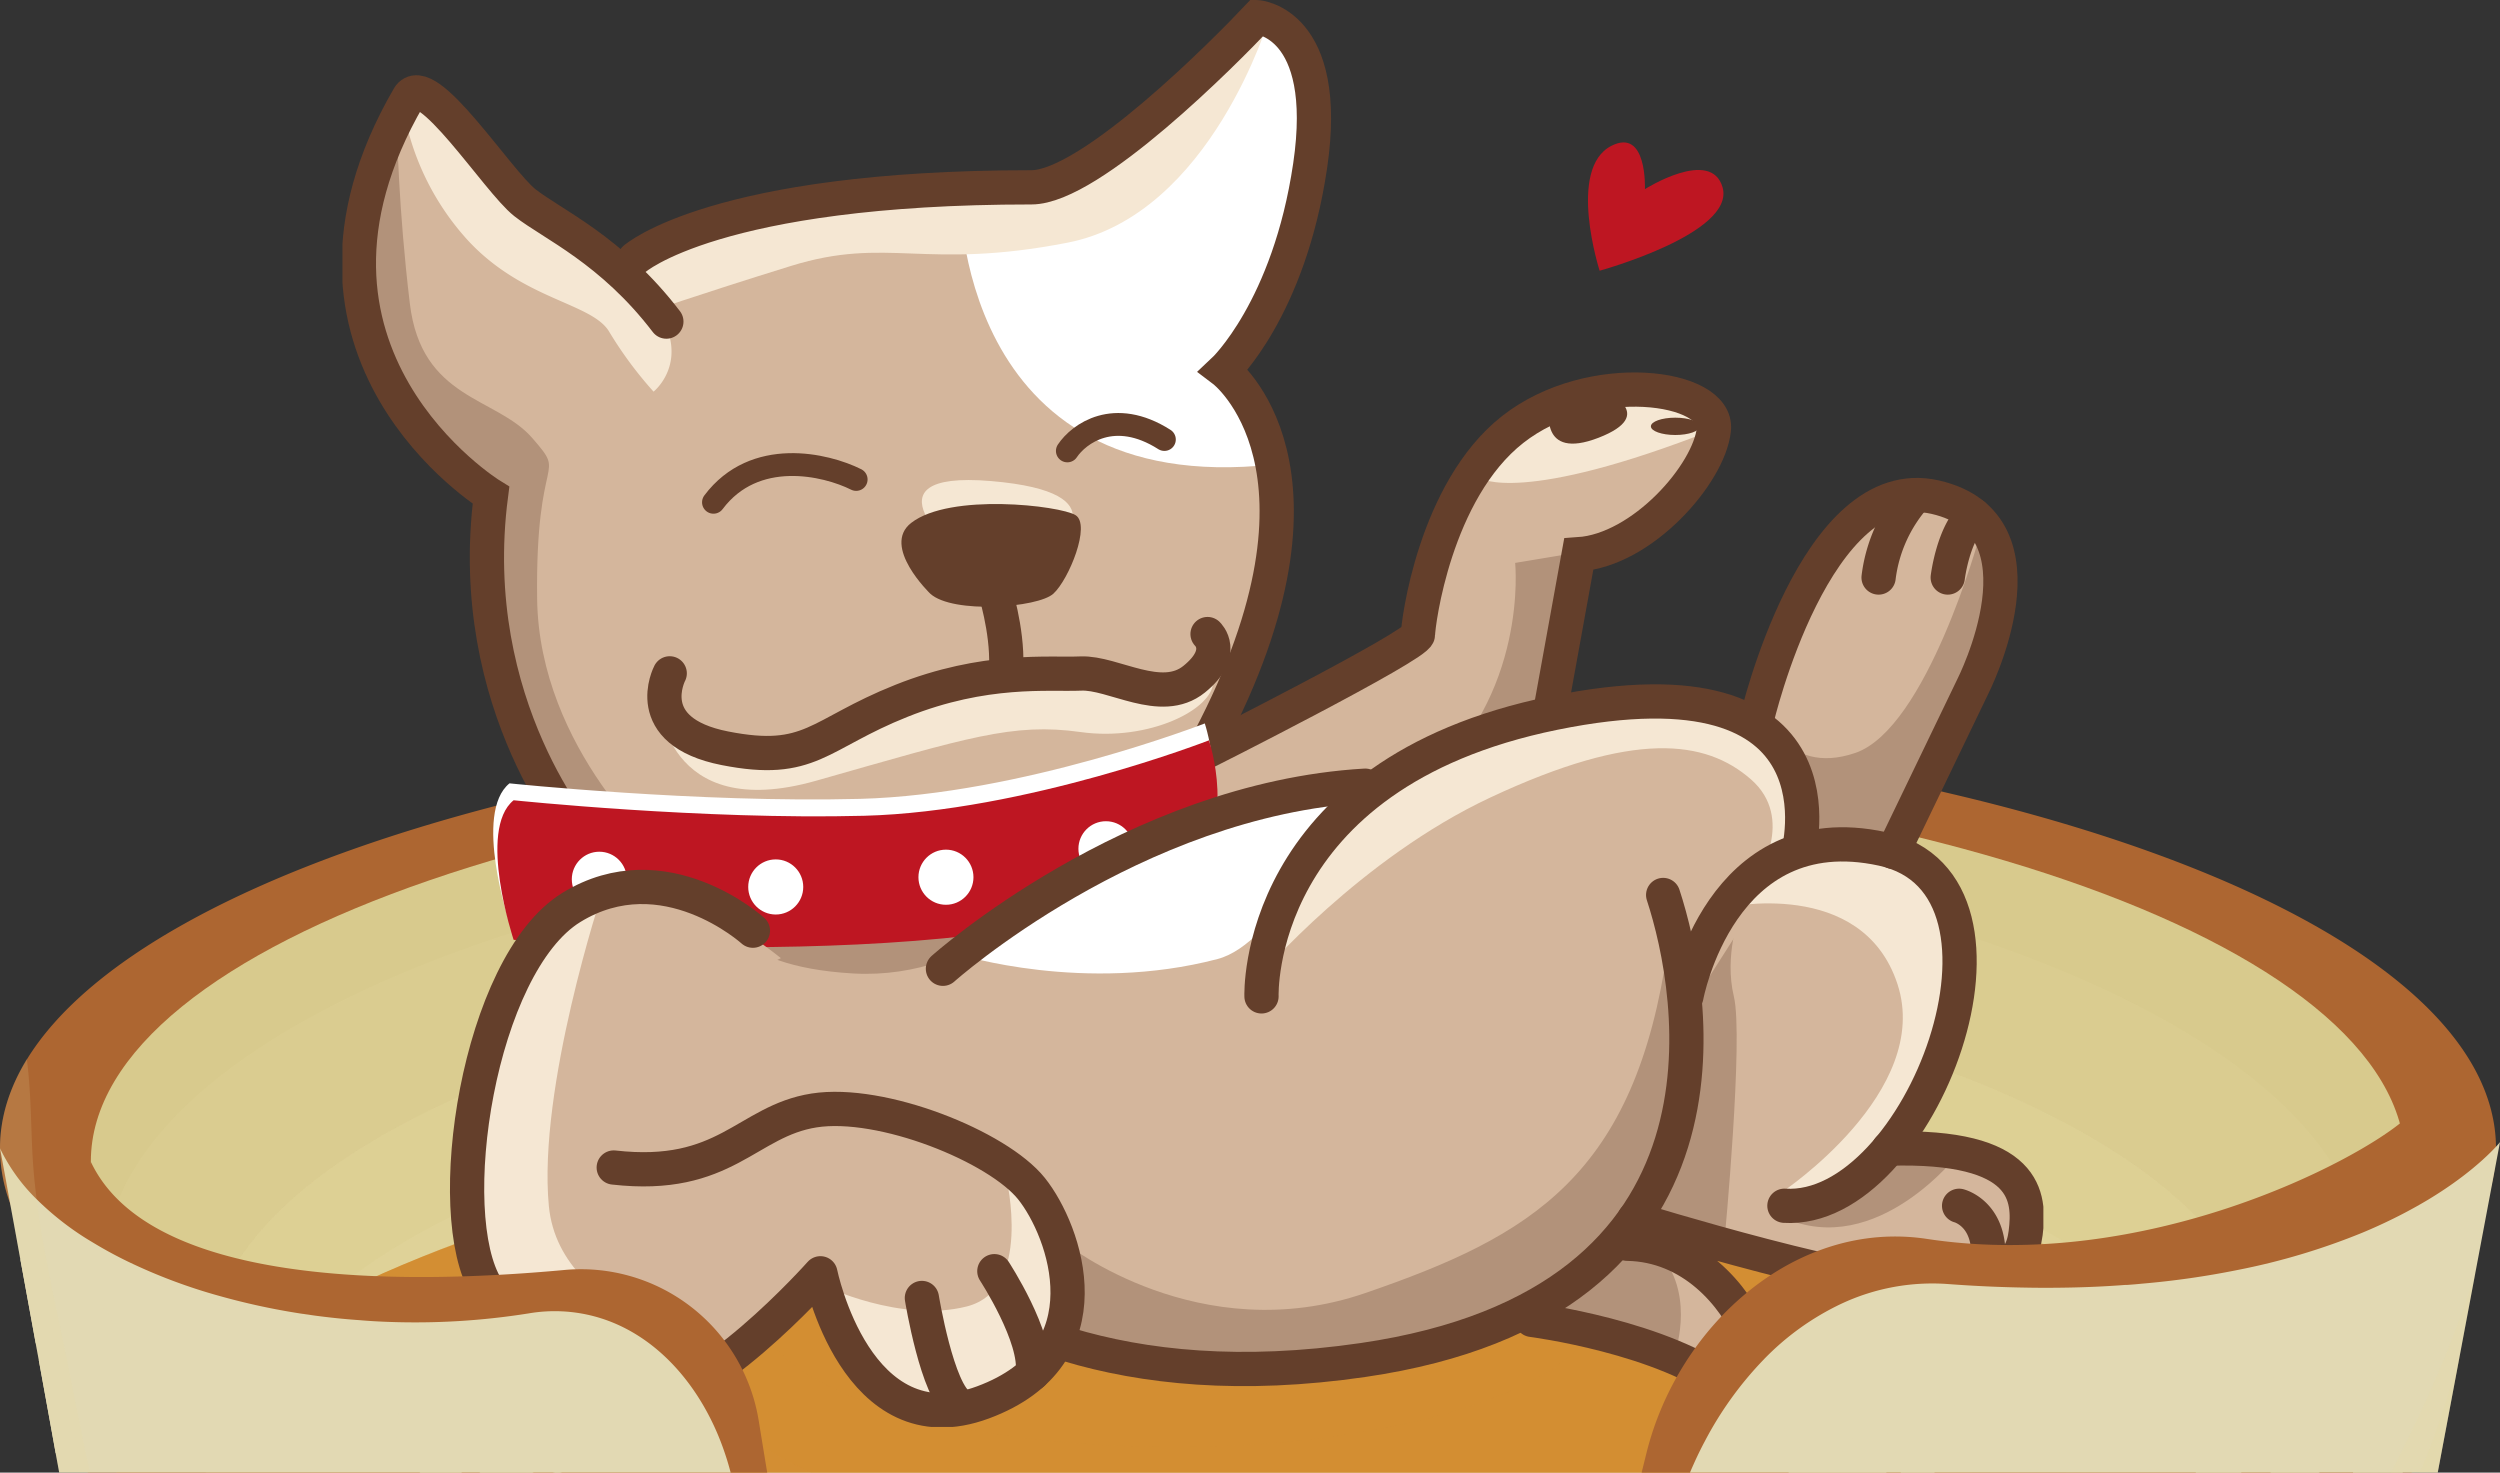
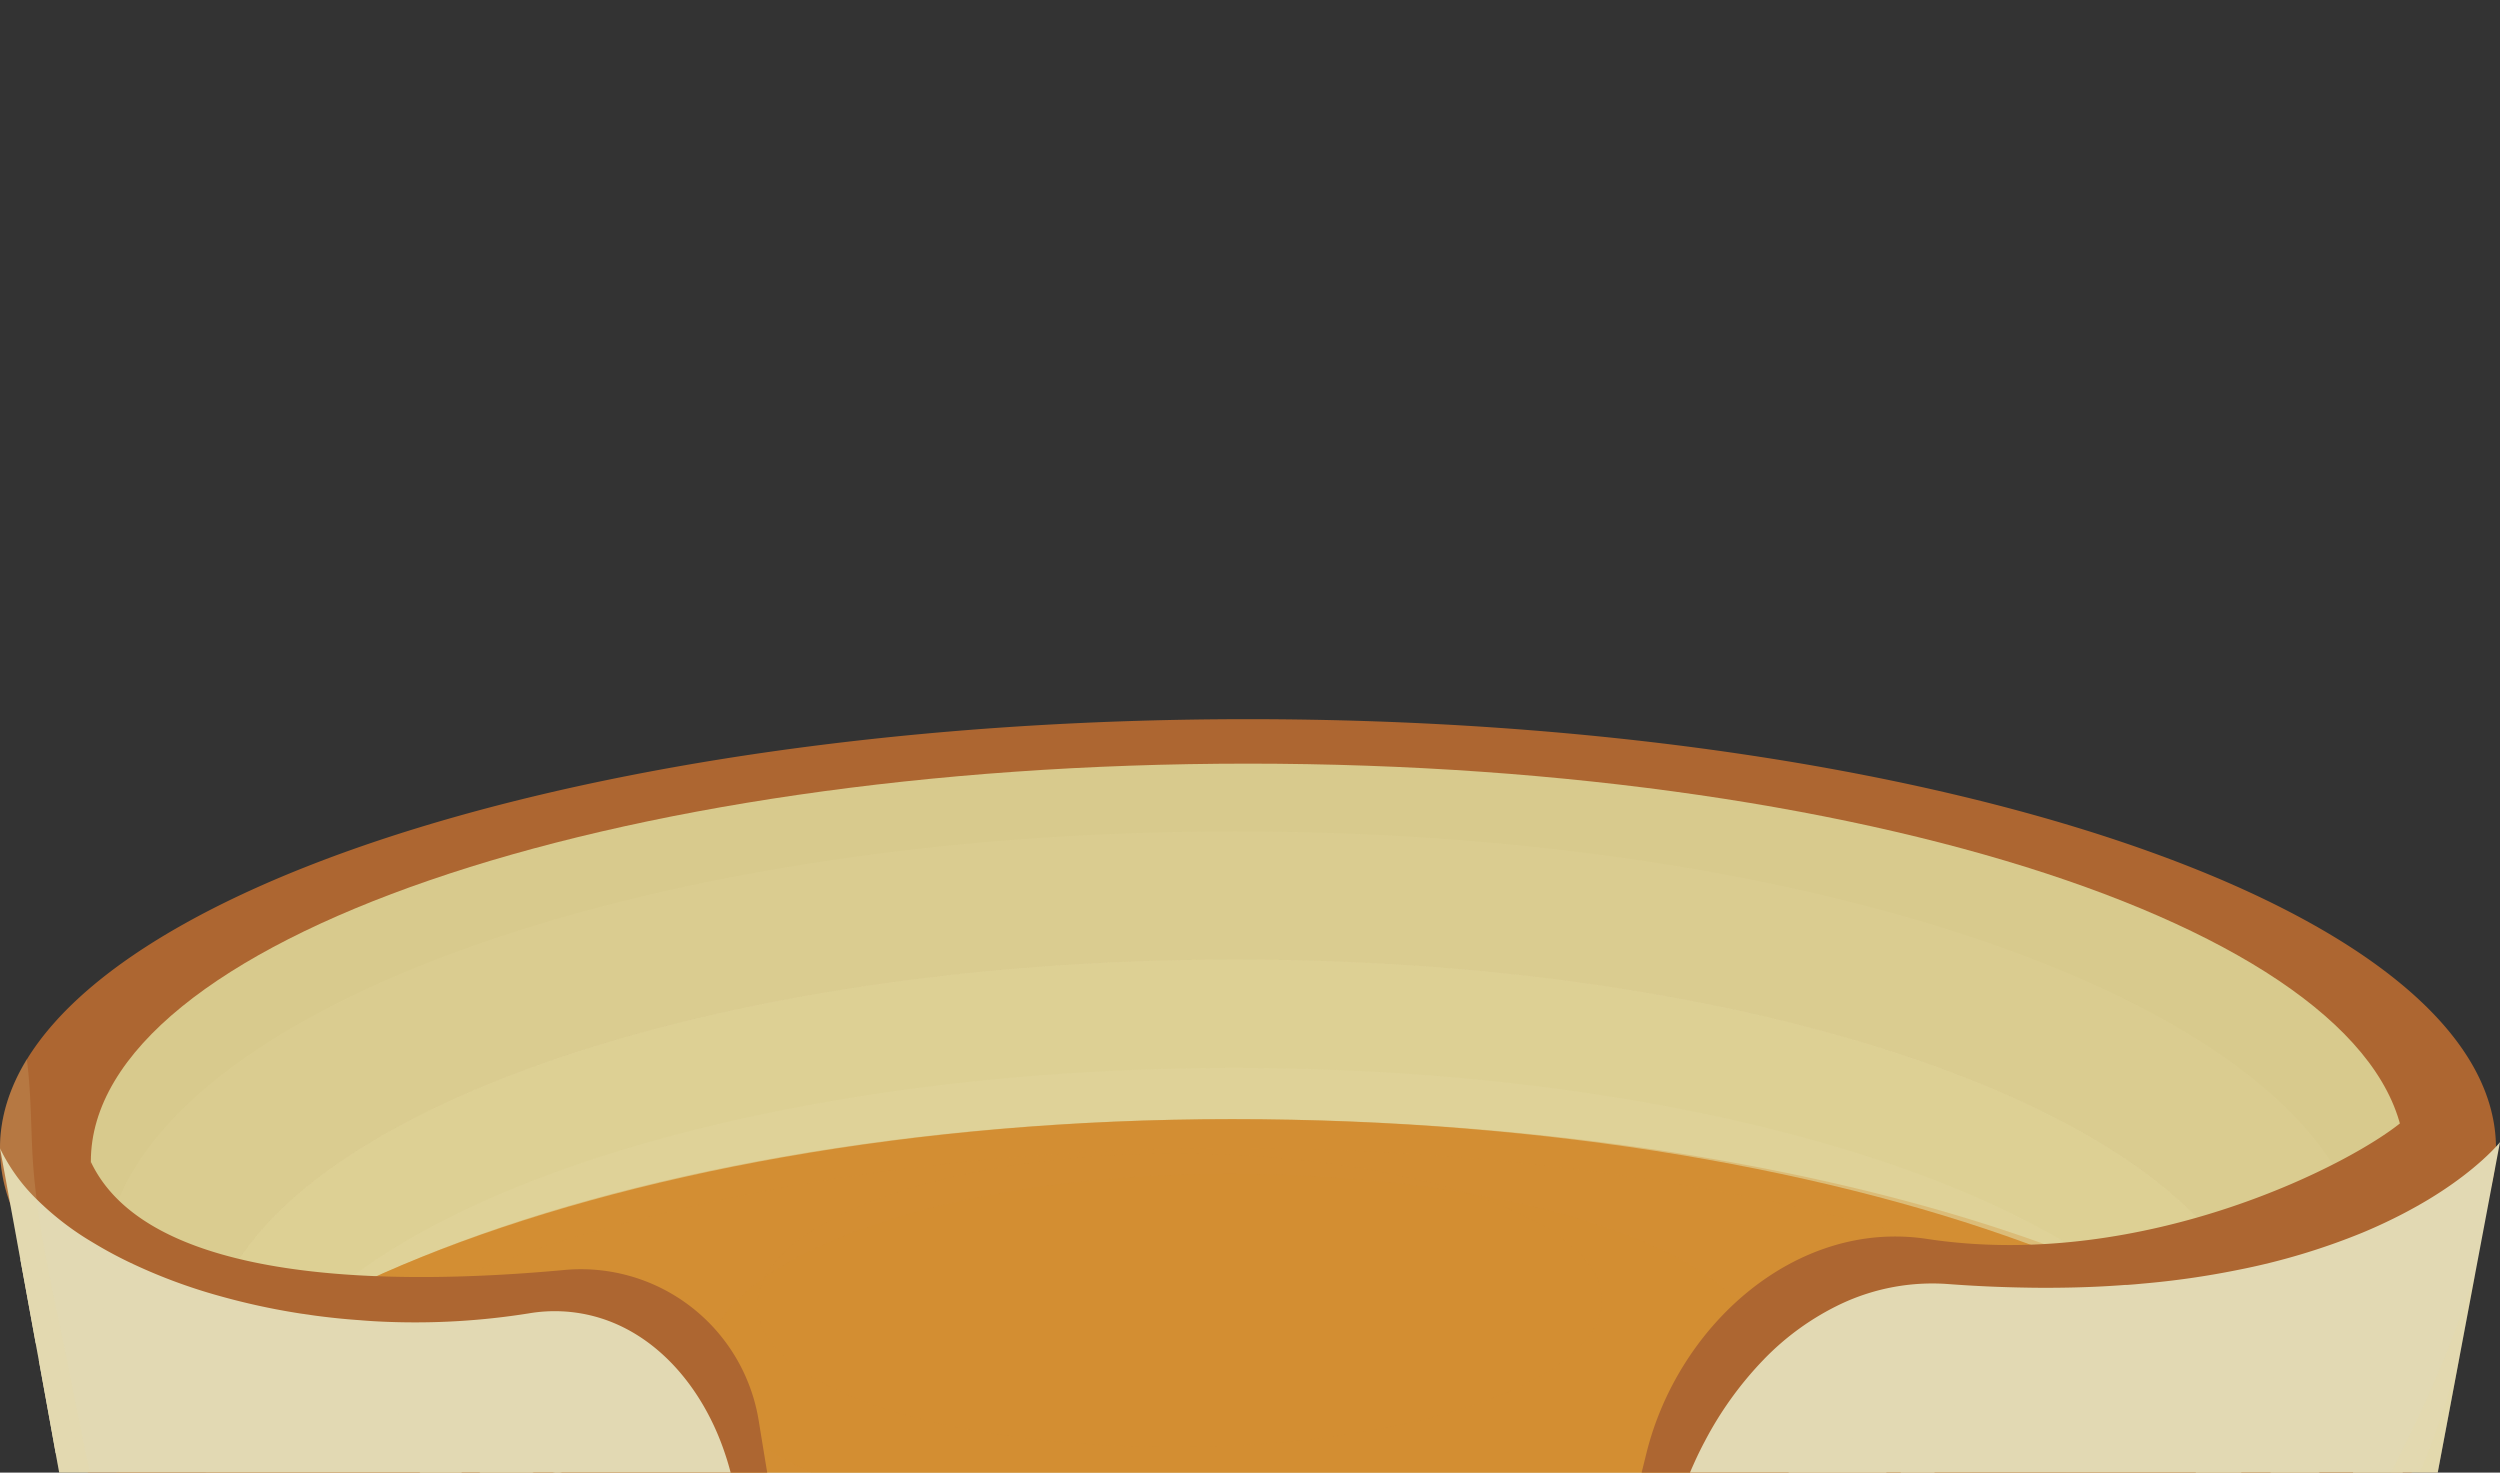
<svg xmlns="http://www.w3.org/2000/svg" width="219" height="129" fill="none">
  <rect width="100%" height="100%" fill="#333333" stroke="none" />
  <path d="M0 100.592c.007 1.643.306 3.272.884 4.81a19.279 19.279 0 0 0 3.305 5.54 30.198 30.198 0 0 0 3.366 3.425c.04.027.081.069.128.109.686.595 1.419 1.184 2.192 1.759a57.472 57.472 0 0 0 7.577 4.753c.106.056.215.116.326.168.819.437 1.676.862 2.547 1.287l1.57.742c1.093.494 2.221.988 3.391 1.482 3.408 1.404 7.105 2.719 11.059 3.954 1.14.351 2.3.695 3.48 1.031l1.069.296c2.962.824 6.049 1.591 9.262 2.301 4.827 1.064 9.901 2.002 15.22 2.812.987.146 1.96.292 2.947.425a.025.025 0 0 1 .009-.002c.003 0 .006.001.009.002a299.641 299.641 0 0 0 40.986 2.704c8.159 0 16.101-.309 23.746-.892 4.39-.33 8.674-.753 12.853-1.27 3.831-.465 7.56-1.002 11.188-1.612 3.146-.524 6.2-1.1 9.163-1.73.321-.064.642-.128.955-.202 2.018-.432 3.992-.887 5.924-1.364 7.512-1.859 14.314-4.041 20.225-6.487.424-.168.844-.349 1.256-.524.518-.22 1.024-.443 1.522-.67.936-.418 1.849-.85 2.74-1.285.4-.193.797-.391 1.192-.595l.373-.193c.343-.173.686-.354 1.016-.534 4.467-2.4 8.145-4.98 10.956-7.71 4.02-3.91 6.212-8.133 6.212-12.53a1.366 1.366 0 0 0 0-.128C218.442 79.765 169.572 63 109.324 63 56.731 63 12.826 75.769 2.367 92.783.814 95.304 0 97.914 0 100.592Z" fill="#AD6631" />
  <path d="M7.957 101.756c0 5.514 3.722 10.731 10.351 15.367 16.508 11.545 51.06 19.493 91.017 19.493 38.28 0 71.605-7.295 88.846-18.067 7.979-4.978 12.52-10.703 12.52-16.793 0-19.25-45.386-34.861-101.371-34.861-55.986 0-101.362 15.611-101.362 34.861Z" fill="#D8CA8D" />
  <path d="M9.267 109.225c18.169 12.707 56.193 21.452 100.155 21.452 42.126 0 78.802-8.029 97.784-19.883-.546-21.006-44.678-37.961-99.018-37.961-52.997 0-96.265 16.115-98.921 36.392Z" fill="#E5D8A1" style="mix-blend-mode:multiply" opacity=".16" />
  <path d="M18.307 117.12c16.508 11.548 51.06 19.496 91.017 19.496 38.28 0 71.605-7.295 88.846-18.067-.506-19.086-40.6-34.494-89.982-34.494-48.152 0-87.469 14.645-89.881 33.065Z" fill="#E5D8A1" style="mix-blend-mode:multiply" opacity=".16" />
  <path d="M18.307 117.12c16.508 11.548 51.06 19.496 91.017 19.496 38.28 0 71.605-7.295 88.846-18.067-.506-19.086-40.6-34.494-89.982-34.494-48.152 0-87.469 14.645-89.881 33.065Z" fill="#E5D8A1" style="mix-blend-mode:multiply" opacity=".16" />
  <path d="M21.39 125.463c15.931 11.145 49.285 18.816 87.84 18.816 36.945 0 69.103-7.043 85.754-17.437-.493-18.423-39.189-33.292-86.848-33.292-46.474 0-84.419 14.136-86.746 31.913Z" fill="#E5D8A1" style="mix-blend-mode:multiply" opacity=".26" />
  <path d="M7.957 144.141C7.957 163.389 53.335 179 109.324 179c15.869 0 30.884-1.25 44.25-3.487 3.065-.514 6.037-1.077 8.914-1.688l1.025-.217c2.533-.551 4.989-1.142 7.367-1.775 24.203-6.366 39.815-16.409 39.815-27.692.001-.52-.034-1.039-.103-1.555a14.428 14.428 0 0 0-2.239-5.931c-.094-.146-.187-.291-.286-.437-.466-.69-.974-1.351-1.523-1.977-.029-.04-.069-.087-.103-.129a33.927 33.927 0 0 0-6.417-5.56c-.314-.22-.639-.437-.965-.652-.686-.443-1.402-.885-2.14-1.322-.656-.391-1.342-.774-2.046-1.152a.179.179 0 0 1-.042-.025h-.017c-.296-.158-.597-.316-.906-.494h-.017c-.17-.089-.343-.175-.518-.269a77.754 77.754 0 0 0-3.547-1.688c-1.714-.768-3.518-1.509-5.41-2.224-6.703-2.533-14.484-4.735-23.09-6.505-2.499-.519-5.069-.998-7.71-1.438-1.106-.188-2.221-.361-3.344-.531-3.565-.546-7.233-1.017-11.002-1.414a283.565 283.565 0 0 0-29.942-1.549c-15.224 0-29.662 1.154-42.619 3.212l-.698.112c-2.205.36-4.362.745-6.471 1.154-2.517.494-4.973 1.013-7.35 1.571a143.292 143.292 0 0 0-17.853 5.346c-1.925.721-3.76 1.474-5.506 2.258-1.234.554-2.414 1.117-3.542 1.696-.987.494-1.937 1.013-2.85 1.529-5.763 3.297-9.988 6.942-12.34 10.819a15.7 15.7 0 0 0-1.481 3.191 5.537 5.537 0 0 0-.074.247 12.811 12.811 0 0 0-.575 3.707l-.012.01Z" fill="#E2D9B3" />
  <path d="M7.954 136.618c0 19.254 43.108 33.696 99.094 33.696 55.986 0 101.372-15.606 101.372-34.86 0-19.253-44.512-37.417-100.498-37.417-55.986 0-99.968 19.33-99.968 38.581Z" fill="#D38E33" />
  <path d="M61.907 119.453c0 8.896 19.904 15.569 45.754 15.569 25.85 0 46.808-7.209 46.808-16.098s-20.956-16.095-46.808-16.095c-25.852 0-45.754 7.732-45.754 16.624Z" fill="#D38E33" style="mix-blend-mode:screen" opacity=".29" />
  <path d="M66.354 114.325c0 7.105 15.909 12.435 36.572 12.435 20.665 0 37.412-5.76 37.412-12.852 0-7.093-16.75-12.866-37.412-12.866-20.661 0-36.572 6.178-36.572 13.283Z" fill="#D38E33" style="mix-blend-mode:screen" opacity=".22" />
  <path d="M107.922 100.592c-54.318 0-96.073 18.663-98.536 37.188a12.664 12.664 0 0 1-.118-1.705c0-19.254 42.671-38.038 98.655-38.038 55.983 0 101.813 17.62 101.813 36.876-.001.571-.043 1.142-.123 1.708-2.591-18.46-47.375-36.029-101.69-36.029Z" fill="#D38E33" style="mix-blend-mode:multiply" opacity=".32" />
  <g clip-path="url(#a)">
    <path d="M105.196 66.101s19.019-9.582 19.019-10.508c0-.926 1.456-12.598 8.298-17.971 6.843-5.373 18.034-3.892 17.623 0-.411 3.892-6.258 10.557-11.84 10.931l-3.18 17.547s-14.477 26.242-30.701 18.764c-16.224-7.478.781-18.764.781-18.764Z" fill="#D4B69C" />
    <path d="m137.255 48.554-4.527.756s1.2 11.679-8.102 19.455c-9.302 7.776.977 9.775.977 9.775l9.513-12.424 2.139-17.562Z" fill="#B2927A" />
    <path d="M129.65 41.881s3.527 2.411 20.498-4.258c0 0-2.441-5.022-12.893-2.513-10.453 2.509-7.605 6.771-7.605 6.771Z" fill="#F5E7D3" />
    <path d="M105.196 66.101s19.019-9.582 19.019-10.508c0-.926 1.456-12.598 8.298-17.971 6.843-5.373 18.034-3.892 17.623 0-.411 3.892-6.258 10.557-11.84 10.931l-3.18 17.547s-14.477 26.242-30.701 18.764c-16.224-7.478.781-18.764.781-18.764Z" stroke="#643F2B" stroke-width="3" stroke-miterlimit="10" stroke-linecap="round" />
    <path d="M135.742 35.703s-.977 4.685 4.289 2.645.611-4.047.611-4.047l-4.9 1.402ZM146.756 38.106c1.182 0 2.139-.34 2.139-.759 0-.419-.957-.759-2.139-.759-1.181 0-2.138.34-2.138.759 0 .419.957.759 2.138.759Z" fill="#643F2B" />
    <path d="M148.397 84.865s10.543-19.338 21.569-7.179c0 0 3.183 6.159.931 12.091-2.251 5.932-3.53 9.824-3.53 9.824s7.227 1.368 8.694 3.888c1.468 2.52 2.841 8.207-1.886 9.201-4.726.993-14.488-.801-14.488-.801l-15.394-5.967 3.429-8.77.445-7.557.23-4.731Z" fill="#D4B69C" />
    <path d="m152.388 80.104-3.991 4.761-.332 9.941-3.255 11.336 6.262 2.437s1.678-17.706.814-21.288c-.863-3.582.502-7.187.502-7.187Z" fill="#B2927A" />
    <path d="M73.281 79.122s-12.271-5.381-18.977-1.425c-6.707 3.956-17.201 11.422-12.587 32.983 1.486 6.975 8.087 11.804 11.671 11.913 3.583.11 18.483-11.052 18.483-11.052l3.802 8.384 6.929 4.387 10.015-6.824s9.325 5.857 28.147 1.436c18.823-4.421 22.399-12.144 22.399-12.144l4.149-12.847 1.324-6.65 9.238-14.46s1.709-12.397-12.188-11.388c-13.896 1.009-27.573 6.578-27.573 6.578L73.281 79.122Z" fill="#D4B69C" />
    <path d="m135.742 115.735 18.148 6.605-1.132-8.267-6.907-5.124-4.315-.828-5.794 7.614Z" fill="#D4B69C" />
    <path d="m135.67 115.244 11.086 3.166s1.954-5.611-1.938-9.166c-3.893-3.556-9.148 6-9.148 6Z" fill="#B2927A" />
    <path d="M93.371 108.949s11.694 9.318 26.224 4.323c14.53-4.996 23.67-10.248 26.506-30.289 0 0 5.945 16.535-5.533 26.899-11.479 10.365-30.064 10.025-30.064 10.025l-17.133-2.623v-8.335Z" fill="#B2927A" />
    <path d="M153.889 63.959s4.451-22.444 15.16-20.502c10.709 1.942 2.569 19.161 2.569 19.161l-5.024 12.276-8.646-1.107-1.245-7.017-2.814-2.811Z" fill="#D4B69C" />
    <path d="M154.44 62.077s1.837 6.023 8.091 3.877c6.254-2.146 10.875-18.976 10.875-18.976s2.407 5.384-1.788 15.639c-4.194 10.255-5.405 13.663-5.405 13.663l-9.053-2.324-1.811-8.003-2.463-2.581 1.554-1.296Z" fill="#B2927A" />
    <path d="M55.597 22.671S62.625 16.41 90.353 16.41c5.179 0 17.016-11.951 19.792-14.914 0 0 6.473.446 4.621 13.005-1.852 12.56-7.582 17.933-7.582 17.933s11.282 8.52-1.294 32.419c-12.576 23.899-54.729 8.895-54.729 8.895s-10.543-11.857-8.14-30.383c0 0-20.214-12.469-7.212-34.875 1.479-2.55 7.77 7.342 10.173 9.269 2.403 1.927 7.582 4.134 12.391 10.432" fill="#D4B69C" />
    <path d="M84.08 16.886s-.43 26.858 27.404 23.805l-3.493-9.121 6.541-15.541V5.384l-4.029-4.693-9.404 9.446-7.574 5.331-9.445 1.417Z" fill="#fff" />
    <path d="M35.307 9.382a22.911 22.911 0 0 0 5.609 11.596c4.881 5.343 10.984 5.528 12.47 8.116a34.34 34.34 0 0 0 3.866 5.214s5.941-4.708-5.255-12.461C40.803 14.094 37.08 8.245 37.08 8.245L35.307 9.382Z" fill="#F5E7D3" />
    <path d="M53.96 23.309s11.644-6.046 28.29-6.703c16.646-.657 21.044-8.407 21.044-8.407l7.921-6.688s-5.103 17.29-17.691 19.746c-12.587 2.456-15.733-.597-24.239 2.04s-12.738 4.134-12.738 4.134l-2.588-4.122Z" fill="#F5E7D3" />
    <path d="M34.794 11.498s-11.437 21.734 6.412 30.553c3.372 1.666 1.471 8.248 1.471 8.248l4.376 17.064 3.723 6.99 7.401.692s-10.962-9.355-11.124-22.603c-.162-13.247 2.704-10.478-.441-14.086-3.146-3.608-9.694-3.329-10.709-11.759-1.015-8.43-1.109-15.099-1.109-15.099Z" fill="#B2927A" />
    <path d="M58.373 28.172c-4.809-6.299-9.988-8.524-12.391-10.414-2.403-1.889-8.676-11.8-10.184-9.25-13.002 22.422 7.212 34.875 7.212 34.875-2.403 18.515 8.14 30.383 8.14 30.383s42.168 15.004 54.744-8.895c12.576-23.899 1.294-32.419 1.294-32.419s5.733-5.373 7.581-17.933c1.849-12.56-4.609-13.009-4.609-13.009C107.384 4.459 95.547 16.41 90.353 16.41c-27.728 0-34.756 6.261-34.756 6.261" stroke="#643F2B" stroke-width="3" stroke-miterlimit="10" stroke-linecap="round" />
    <path d="M63.368 79.726s.2 4.912 11.38 5.551c11.18.639 18.623-8.434 18.623-8.434l-30.003 2.883Z" fill="#B2927A" />
    <path d="M44.632 68.621c-3.206 2.596 0 12.227 0 12.227s47.23 3.593 59.059-6.114c4.44-3.642 1.848-11.362 1.848-11.362s-16.027 6.238-30.206 6.609c-14.179.37-30.701-1.36-30.701-1.36Z" fill="#fff" />
    <path d="M44.994 70.102c-3.203 2.596 0 12.227 0 12.227s47.245 3.597 59.063-6.114c4.436-3.642 1.848-11.362 1.848-11.362s-16.027 6.238-30.21 6.609c-14.183.37-30.701-1.36-30.701-1.36Z" fill="#BE1622" />
    <path d="M52.5 79.439c1.331 0 2.41-1.081 2.41-2.414 0-1.333-1.079-2.414-2.41-2.414-1.331 0-2.41 1.081-2.41 2.414 0 1.333 1.079 2.414 2.41 2.414ZM67.954 80.112c1.331 0 2.41-1.081 2.41-2.414 0-1.333-1.079-2.414-2.41-2.414-1.331 0-2.41 1.081-2.41 2.414 0 1.333 1.079 2.414 2.41 2.414ZM82.865 79.258c1.331 0 2.41-1.081 2.41-2.414 0-1.333-1.079-2.414-2.41-2.414s-2.41 1.081-2.41 2.414c0 1.333 1.079 2.414 2.41 2.414ZM96.879 76.768c1.331 0 2.41-1.081 2.41-2.414s-1.079-2.414-2.41-2.414-2.41 1.081-2.41 2.414c0 1.333 1.079 2.414 2.41 2.414Z" fill="#fff" />
    <path d="M80.259 87.283s15.545-13.364 23.802-15.02c8.257-1.655 12.881-3.068 12.881-3.068S97.826 88.318 80.259 87.283Z" fill="#D4B69C" />
    <path d="M84.08 83.633s10.939 3.431 22.576.378c5.167-1.345 10.286-12.227 10.286-12.227l.8-2.978-20.863 6.238L84.08 83.633Z" fill="#fff" />
-     <path d="M82.601 84.865s16.597-14.85 36.993-16.04M93.525 117.779c6.654 2.003 15.175 2.921 25.88 1.357 34.217-5.003 29.087-32.197 26.288-40.736" stroke="#643F2B" stroke-width="3" stroke-miterlimit="10" stroke-linecap="round" />
    <path d="M110.503 85.314s2.758-14.736 14.987-19.361c12.229-4.625 27.023-6.348 31.213-1.099 4.191 5.248-.449 10.202-.449 10.202l-2.365 1.799s3.452-5.135-.516-8.592c-3.969-3.457-10.211-4.304-22.81 1.595-11.399 5.335-20.06 15.458-20.06 15.458Z" fill="#F5E7D3" />
    <path d="M110.507 87.283s-.732-19.452 25.631-24.825c26.363-5.373 21.357 12.401 21.357 12.401" stroke="#643F2B" stroke-width="3" stroke-miterlimit="10" stroke-linecap="round" />
    <path d="M45.843 85.666s5.077-10.123 11.395-7.969a38.906 38.906 0 0 1 11.169 6.238s-15.522 7.784-22.564 1.73Z" fill="#D4B69C" />
    <path d="M52.742 78.249s-11.18 5.29-11.437 30.7c-.098 9.824 14.107 13.893 14.107 13.893l9.358-4.534s-15.707-2.339-16.691-12.665c-.985-10.327 4.662-27.394 4.662-27.394ZM88.154 103.206s2.339 9.756-3.455 11.237c-5.794 1.481-12.553-1.825-12.553-1.825s2.195 13.436 12.923 10.224c10.728-3.211 8.008-13.032 8.008-13.032l-4.923-6.604Z" fill="#F5E7D3" />
    <path d="M65.955 81.528s-7.767-7.039-15.903-2.037c-8.136 5.003-11.467 26.861-7.401 33.345 4.066 6.484 6.658 9.635 12.761 10.005 6.103.371 16.457-11.301 16.457-11.301s3.116 15.428 14.243 11.309c11.128-4.119 7.212-15.016 4.251-18.719-2.961-3.703-13.13-7.783-19.049-6.854-5.918.929-7.744 6.114-17.551 4.999" stroke="#643F2B" stroke-width="3" stroke-linecap="round" stroke-linejoin="round" />
    <path d="M154.414 76.118s10.373-5.823 15.088.937c4.715 6.76.256 15.794.256 15.794s-5.345 11.479-10.06 12.212c-4.715.733-3.606-.624-3.606-.624s13.221-8.803 10.125-18.235c-3.097-9.431-15.134-6.696-15.134-6.696l3.331-3.389Z" fill="#F5E7D3" />
    <path d="m156.209 106.655 11.648-6.045 3.772.378s-7.159 9.367-15.42 5.667Z" fill="#B2927A" />
    <path d="M147.73 87.283s2.931-16.017 17.174-12.919c14.243 3.098 3.342 32.023-8.589 31.259" stroke="#643F2B" stroke-width="3" stroke-miterlimit="10" stroke-linecap="round" />
    <path d="M143.162 106.78s21.368 6.612 26.544 5.872c5.175-.741 7.344-1.481 7.74-4.633.396-3.151.207-7.757-11.995-7.398M153.889 63.052s5.096-21.915 15.636-19.501c10.539 2.414 3.274 16.625 3.274 16.625l-6.963 14.445M134.192 115.622s11.625 1.481 17.468 6.113c5.843 4.633 2.18-12.597-9.117-12.782" stroke="#643F2B" stroke-width="3" stroke-miterlimit="10" stroke-linecap="round" />
    <path d="M171.618 105.628s2.901.725 2.531 4.987M170.622 50.59s.472-3.896 2.263-5.468M164.564 50.59a13.203 13.203 0 0 1 3.293-7.221" stroke="#643F2B" stroke-width="3" stroke-miterlimit="10" stroke-linecap="round" />
    <path d="m84.08 48.656 8.197-.801s6.352-4.712-5.454-5.713c-11.806-1.001-2.742 6.514-2.742 6.514ZM57.725 61.378s.464 10.791 13.768 7.013c13.304-3.779 17.227-5.097 23.179-4.262 5.952.835 11.648-1.988 11.607-4.447-.042-2.46-4.176.714-4.176.714l-9.838-1.379-16.246 2.951-7.582 3.971-7.582-1.995-3.131-2.566Z" fill="#F5E7D3" />
    <path d="M81.492 52.007c1.973 1.795 9.43 1.236 10.784 0 1.354-1.236 3.316-6.045 1.935-6.884-1.381-.839-10.984-1.961-14.387.68-2.648 2.052 1.667 6.204 1.667 6.204Z" fill="#643F2B" />
    <path d="M88.142 58.366c.124-3.212-1.037-6.801-1.037-6.801" stroke="#643F2B" stroke-width="3" stroke-miterlimit="10" stroke-linecap="round" />
    <path d="M105.781 55.544s1.727 1.606-1.17 3.952c-2.897 2.346-7.095-.616-9.928-.495-2.833.121-8.382-.533-15.718 2.392-7.337 2.925-7.955 5.638-15.466 4.156-7.51-1.481-4.832-6.563-4.832-6.563" stroke="#643F2B" stroke-width="3" stroke-miterlimit="10" stroke-linecap="round" />
    <path d="M87.105 111.356s3.81 5.83 3.353 8.966M80.757 113.702s1.35 8.29 3.323 9.394" stroke="#643F2B" stroke-width="3" stroke-linecap="round" stroke-linejoin="round" />
    <path d="M75 42c-2.667-1.333-8.9-2.8-12.5 2M93.5 39.5c1-1.5 4.1-3.8 8.5-1" stroke="#643F2B" stroke-width="2" stroke-linecap="round" />
-     <path d="M140.128 23.714s-2.874-8.942 1.028-10.937c3.161-1.613 2.939 3.791 2.939 3.791s5.801-3.67 6.804-.152c1.129 4.029-10.771 7.298-10.771 7.298Z" fill="#BE1622" />
  </g>
  <path d="M210.695 142.517c0-12.603 1.962-24.796 1.962-37.4 0-2.224-1.974-4.856-1.974-7.08-4.22 3.719-22.752 13.399-41.879 10.493-11.441-1.742-21.787 7.51-24.574 18.757l-2.026 8.167c-10.254 1.977-20.422 4.668-34.586 4.809-15.94.158-28.135-2.666-39.295-4.809-.637-3.511-1.251-7.25-1.863-11.024a15.8 15.8 0 0 0-5.929-9.955 15.764 15.764 0 0 0-11.119-3.222c-14.825 1.367-36.365 1.323-41.462-9.494-.906 4.614 0 40.758 0 40.758 13.574 9.416 21.387 31.879 92.838 31.669 56.59-.158 96.966-22.738 109.908-31.669Z" fill="#AD6631" />
  <path d="M0 100.593c.153.795.466 2.503.883 4.809.269 1.438.57 3.108.903 4.942.417 2.264.871 4.757 1.343 7.342.087.478.176.961.267 1.448.494 2.719 1.002 5.499 1.481 8.17.809 4.426 1.565 8.561 2.118 11.615.583 3.19.955 5.224.955 5.224 2.599 1.797 4.975 4.073 7.641 6.586 2.276 2.138 4.751 4.448 7.735 6.766 11.752 9.139 31.36 18.441 77.459 18.315 2.222 0 4.425-.047 6.595-.129.36 0 .72-.017 1.081-.034 52.55-2.039 89.878-22.983 102.228-31.506l4.775-25.331 1.368-7.265L219 100.049s-.116.146-.36.415c-.741.791-2.611 2.632-5.985 4.658-.604.361-1.257.728-1.96 1.1-.33.175-.673.348-1.029.524-.859.425-1.784.85-2.784 1.263a58.556 58.556 0 0 1-10.881 3.244c-2.772.559-5.574.959-8.391 1.199-.407.042-.827.077-1.251.106h-.163c-1.617.124-3.307.205-5.077.235-1.202.022-2.441.027-3.714 0-2.147-.035-4.391-.133-6.74-.309-3.208-.239-6.424.351-9.339 1.713a23.304 23.304 0 0 0-6.868 4.942 31.01 31.01 0 0 0-5.121 7.125c-.351.659-.68 1.334-.987 2.026a34.116 34.116 0 0 0-2.024 5.931c-.069.262-.129.524-.185.791l-.227 1.018-.548 2.424c.004.213-.064.42-.193.589-.128.17-.31.29-.516.343-5.333 1.362-11.619 3.109-18.603 4.401a102.226 102.226 0 0 1-16.56 1.794c-9.781.208-19.092-1.008-27.256-2.597-5.356-1.043-10.217-2.224-14.398-3.292a2.917 2.917 0 0 1-1.53-.96 2.924 2.924 0 0 1-.674-1.676 18.202 18.202 0 0 0-.272-2.027c-.128-.657-.286-1.292-.437-1.92-.205-.806-.407-1.601-.553-2.429a23.52 23.52 0 0 0-.879-3.388c-1.935-5.766-5.99-10.481-11.32-11.949a13.496 13.496 0 0 0-5.852-.291 63.112 63.112 0 0 1-12.419.741c-.804-.03-1.607-.077-2.404-.146-1.296-.089-2.574-.222-3.843-.39-.227-.03-.447-.064-.669-.099-.151-.017-.301-.042-.447-.064-.064 0-.123-.018-.18-.023a60.604 60.604 0 0 1-7.113-1.539 47.849 47.849 0 0 1-8.088-3.04c-.987-.481-1.933-.993-2.838-1.537a58.249 58.249 0 0 1-.74-.447 25.258 25.258 0 0 1-4.378-3.46A15.879 15.879 0 0 1 0 100.593Z" fill="#E2D9B3" />
  <g style="mix-blend-mode:multiply">
    <path d="M156.067 129.644c-1.614 2.158.054 4.157 2.554 6.035 2.5 1.878 4.884 2.921 6.501.764 1.616-2.158 1.727-6.524-.78-8.402-2.508-1.879-6.659-.542-8.275 1.603ZM160.482 124.156c-.461 1.772-1.727 2.965-2.853 2.681-1.125-.284-1.644-1.965-1.182-3.734.462-1.769 1.74-2.965 2.853-2.681 1.113.284 1.644 1.962 1.182 3.734ZM162.692 126.316c-1.209-.59-1.431-2.627-.494-4.55.936-1.922 2.675-3.001 3.884-2.411 1.21.591 1.431 2.628.494 4.55-.936 1.922-2.675 3.002-3.884 2.411ZM170.89 127.821c-1.405 1.561-3.34 2.108-4.319 1.223-.98-.885-.642-2.869.762-4.431 1.404-1.562 3.339-2.108 4.322-1.223.982.884.639 2.874-.765 4.431Z" fill="#E2D9B3" style="mix-blend-mode:multiply" />
  </g>
  <g style="mix-blend-mode:multiply">
    <path d="M39.883 136.939c1.17 2.43 3.702 1.866 6.525.507 2.823-1.359 4.837-2.998 3.667-5.437s-4.993-4.51-7.806-3.16c-2.813 1.349-3.556 5.661-2.386 8.09ZM46.682 125.77c.059 1.831 1.039 3.284 2.189 3.247 1.15-.037 2.036-1.55 1.974-3.381-.062-1.831-1.039-3.282-2.189-3.245-1.15.037-2.031 1.557-1.974 3.379ZM34.251 133.607c-1.358-1.225-1.834-2.912-1.063-3.769.771-.857 2.497-.559 3.855.666 1.358 1.225 1.834 2.913 1.063 3.769-.771.857-2.497.559-3.855-.666ZM35.714 127.868c-1.274-1.717-1.431-3.76-.351-4.564 1.08-.803 2.988-.062 4.262 1.654 1.274 1.717 1.431 3.76.351 4.563-1.08.804-2.988.063-4.262-1.653ZM45.083 122.923c.74 1.977.336 3.939-.901 4.403-1.236.465-2.838-.741-3.576-2.718-.738-1.977-.336-3.939.901-4.404 1.236-.464 2.838.754 3.576 2.719Z" fill="#E2D9B3" style="mix-blend-mode:multiply" />
  </g>
  <g style="mix-blend-mode:multiply">
    <path d="M3.396 119.124c.494 2.719 1.002 5.499 1.481 8.17 1.187-.494 1.989-1.235 2.135-2.392a3.073 3.073 0 0 0 0-.902 5.274 5.274 0 0 0-.476-1.537 7.32 7.32 0 0 0-3.139-3.339ZM6.792 120.767c-1.106-.321-1.591-2.007-1.082-3.765.509-1.758 1.818-2.922 2.924-2.601 1.106.321 1.591 2.006 1.082 3.764-.509 1.758-1.818 2.923-2.924 2.602ZM1.787 110.334c.417 2.264.871 4.757 1.343 7.342.93-.222 1.656-1.292 1.878-2.691.061-.391.082-.786.064-1.181a5.053 5.053 0 0 0-.849-2.674c-.454-.657-1.064-1.041-1.728-1.013-.25.016-.492.09-.708.217Z" fill="#E2D9B3" style="mix-blend-mode:multiply" />
  </g>
  <g style="mix-blend-mode:multiply">
    <path d="M195.428 134.172c-.155 2.629 2.278 3.358 5.321 3.541 3.043.183 5.551-.247 5.706-2.879.156-2.632-2.102-6.24-5.148-6.425-3.045-.186-5.721 3.146-5.879 5.763ZM206.529 127.907c-.819 1.587-.676 3.292.324 3.808.999.517 2.468-.348 3.292-1.937.824-1.589.674-3.292-.323-3.811-.997-.519-2.473.351-3.293 1.94ZM196.075 127.334c.577 1.69.18 3.356-.884 3.719-1.063.363-2.391-.714-2.961-2.405-.57-1.69-.18-3.358.886-3.706 1.066-.349 2.384.699 2.959 2.392ZM200.905 123.844c.271 2.071-.565 3.89-1.868 4.058-1.304.168-2.577-1.369-2.849-3.44-.271-2.071.568-3.887 1.871-4.058 1.303-.17 2.577 1.37 2.846 3.44ZM206.522 124.712c-.306 2.029-1.589 3.529-2.86 3.324-1.271-.206-2.064-1.992-1.758-4.021.306-2.029 1.585-3.514 2.861-3.324 1.276.19 2.063 1.992 1.757 4.021Z" fill="#E2D9B3" style="mix-blend-mode:multiply" />
  </g>
  <path d="M7.002 138.916c.582 3.191.955 5.225.955 5.225C7.957 163.389 53.335 179 109.324 179c15.869 0 30.884-1.25 44.25-3.487 3.065-.514 6.037-1.077 8.914-1.688l1.025-.217c2.533-.551 4.989-1.142 7.367-1.775 24.203-6.366 39.815-16.409 39.815-27.692l4.768-25.331c-1.214 4.221-2.468 8.128-4.314 11.984-.145.306-.296.61-.454.919-.325.64-.669 1.275-1.029 1.91-.173.302-.348.598-.523.895-.232.39-.471.773-.728 1.159-.109.173-.227.356-.343.529a51.483 51.483 0 0 1-5.854 7.248 49.917 49.917 0 0 1-9.492 7.678 67.475 67.475 0 0 1-10.365 5.293c-3.031 1.253-6.158 2.336-9.334 3.289-8.024 2.43-16.351 4.061-24.226 5.662-5.553 1.129-11.158 2.259-16.782 3.242-2.397.42-4.797.808-7.199 1.164-4.035.588-8.083 1.073-12.143 1.392-3.001.234-6.007.385-9.025.415h-2.006c-1.284 0-2.57-.03-3.855-.082a97.372 97.372 0 0 1-14.438-1.606c-.133-.025-.269-.052-.402-.082-1.076-.21-2.157-.449-3.233-.716-14.381-3.559-28.744-11.786-41.81-17.904a53.172 53.172 0 0 0-6.291-2.405c-1.148-.368-2.31-.717-3.485-1.055-.471-.141-.948-.274-1.424-.413-1.128-.314-2.256-.635-3.384-.956l-1.681-.494c-1.234-.369-2.468-.742-3.653-1.172a49.694 49.694 0 0 1-1.234-.43c-1.069-.39-2.11-.81-3.127-1.27-.442-.198-.886-.408-1.315-.623a28.065 28.065 0 0 1-3.593-2.1c-.047-.037-.094-.067-.141-.102-.047-.034-.126-.086-.185-.133l-.402-.297-.133-.103c-.284-.235-.573-.48-.859-.73Z" fill="#E5D8A1" style="mix-blend-mode:multiply" opacity=".16" />
  <path d="M0 100.592a13.837 13.837 0 0 0 .883 4.81c.269 1.438.57 3.108.903 4.942.417 2.264.871 4.757 1.343 7.342.087.478.176.961.267 1.448.494 2.719 1.002 5.499 1.481 8.17.809 4.426 1.565 8.561 2.118 11.615.582 3.19.955 5.224.955 5.224 0 19.249 45.379 34.859 101.367 34.859 15.869 0 30.884-1.25 44.251-3.486 3.065-.514 6.036-1.077 8.914-1.688l1.024-.218c2.534-.55 4.99-1.141 7.367-1.774 24.211-6.368 39.823-16.412 39.823-27.695l4.768-25.331 1.368-7.265a103.358 103.358 0 0 1-5.215 13.061c-.356.756-.716 1.5-1.089 2.241-.557 1.122-1.132 2.224-1.727 3.319-.286.529-.57 1.06-.861 1.576a.147.147 0 0 1-.035.065c0 .006-.001.013-.004.019a.047.047 0 0 1-.013.015c-.447.816-.901 1.614-1.355 2.4l-.087.151c-.575 1.015-1.162 2.004-1.759 2.94-.523.858-1.047 1.683-1.57 2.487a47.16 47.16 0 0 1-10.38 11.313 58.639 58.639 0 0 1-9.522 6.133c-5.56 2.899-11.653 5.089-17.991 6.742-.064 0-.128.03-.193.047a.119.119 0 0 1-.046 0c-3.86 1.003-7.814 1.801-11.787 2.434-.082.02-.164.034-.247.042a191.978 191.978 0 0 1-20.916 2.078c-5.63.28-11.062.356-16.091.356-.769 0-1.549.006-2.342.018-3.234.034-6.664.133-10.243.247-.389.017-.784.027-1.179.044-1.552.055-3.128.109-4.729.163-3.041.112-6.17.21-9.322.287-1.708.035-3.43.069-5.163.082-17.597.168-36.064-1.014-50.403-7.926l-.059-.034a47.805 47.805 0 0 1-7.949-4.799 40.952 40.952 0 0 1-4.383-3.784 1.603 1.603 0 0 1-.146-.141 39.384 39.384 0 0 1-3.292-3.731 40.335 40.335 0 0 1-.565-.742 39.565 39.565 0 0 1-3.023-4.74 25.685 25.685 0 0 1-.802-1.537 46.667 46.667 0 0 1-1.175-2.572c-.39-.927-.74-1.871-1.069-2.82-.123-.339-.234-.68-.343-1.018-.146-.43-.279-.863-.407-1.3a52.299 52.299 0 0 1-.664-2.37c-.373-1.409-.703-2.822-1.012-4.25-.227-1.048-.442-2.096-.651-3.149-.163-.815-.318-1.626-.494-2.439-.135-.707-.273-1.412-.415-2.115-.138-.692-.279-1.379-.417-2.066-.042-.21-.089-.42-.133-.63-.183-.878-.373-1.77-.565-2.667-.267-1.268-.535-2.555-.785-3.855 0-.064-.025-.129-.035-.198-.385-1.954-.74-3.924-.972-5.891-.168-1.317-.296-2.632-.365-3.954-.128-2.412-.123-5.437-.494-8.316C.814 95.304 0 97.914 0 100.592Z" fill="#E5D8A1" style="mix-blend-mode:multiply" opacity=".16" />
  <defs>
    <clipPath id="a">
-       <path fill="#fff" transform="translate(30)" d="M0 0h149v125H0z" />
-     </clipPath>
+       </clipPath>
  </defs>
</svg>